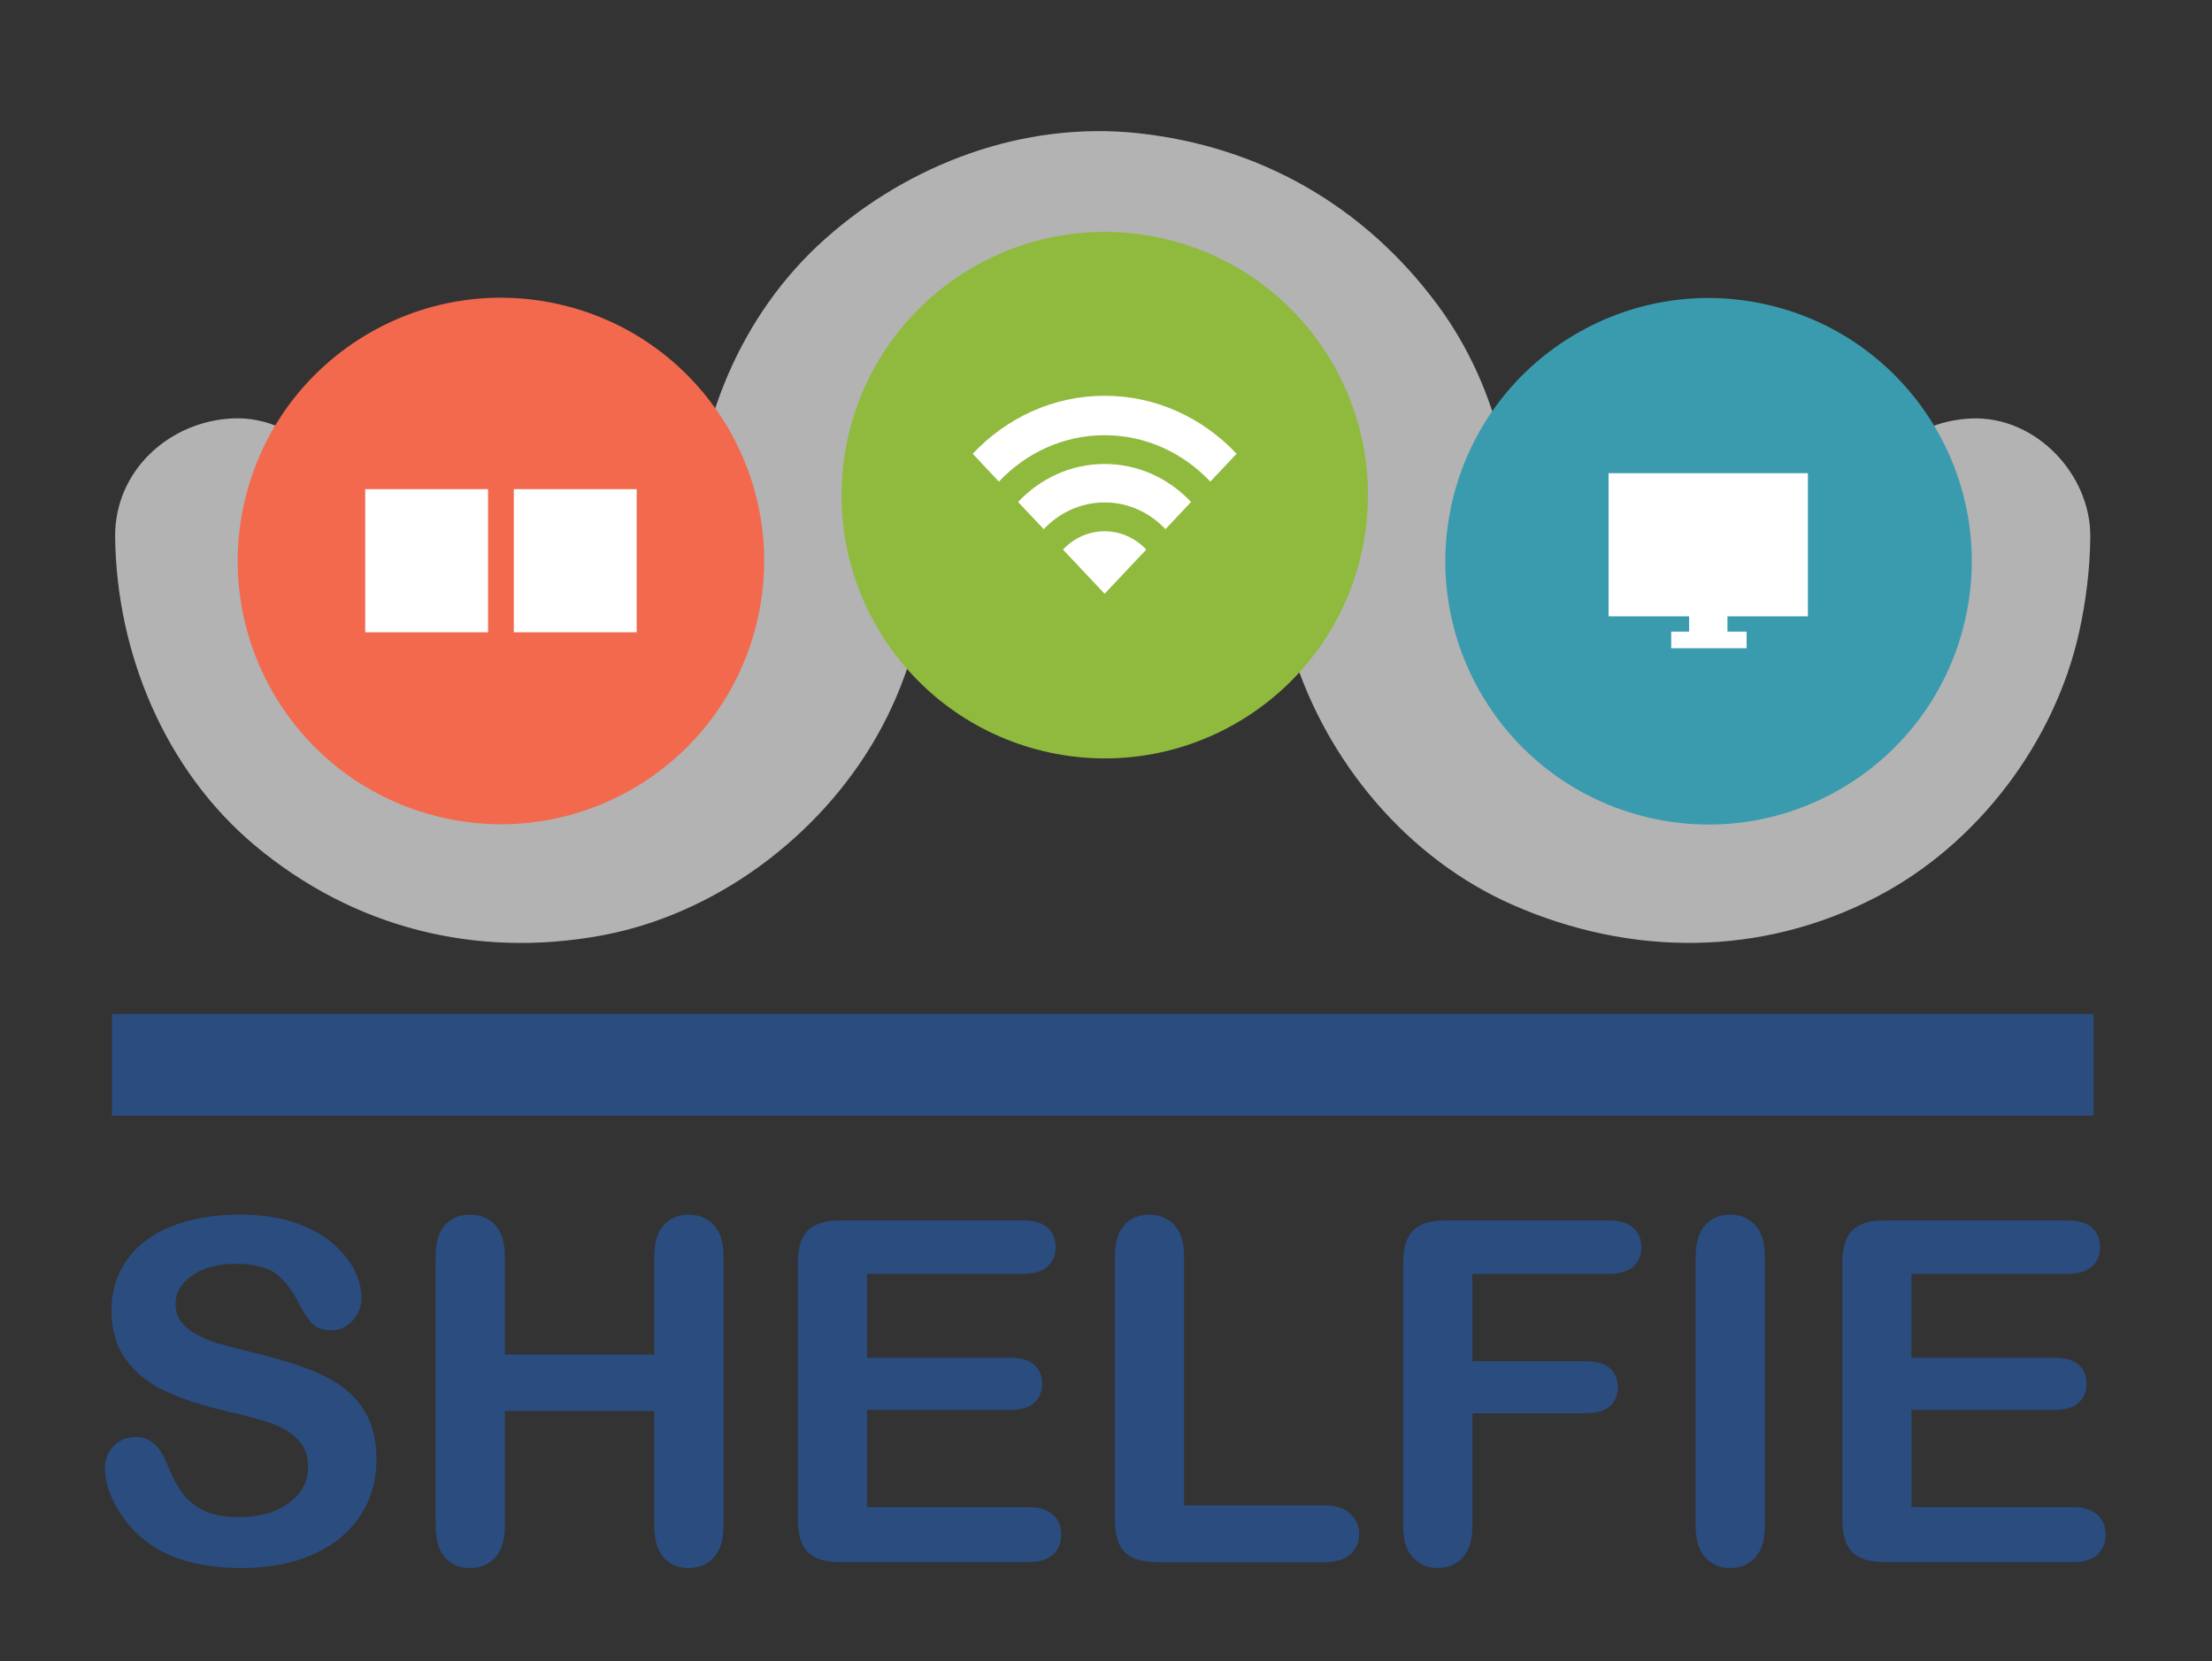
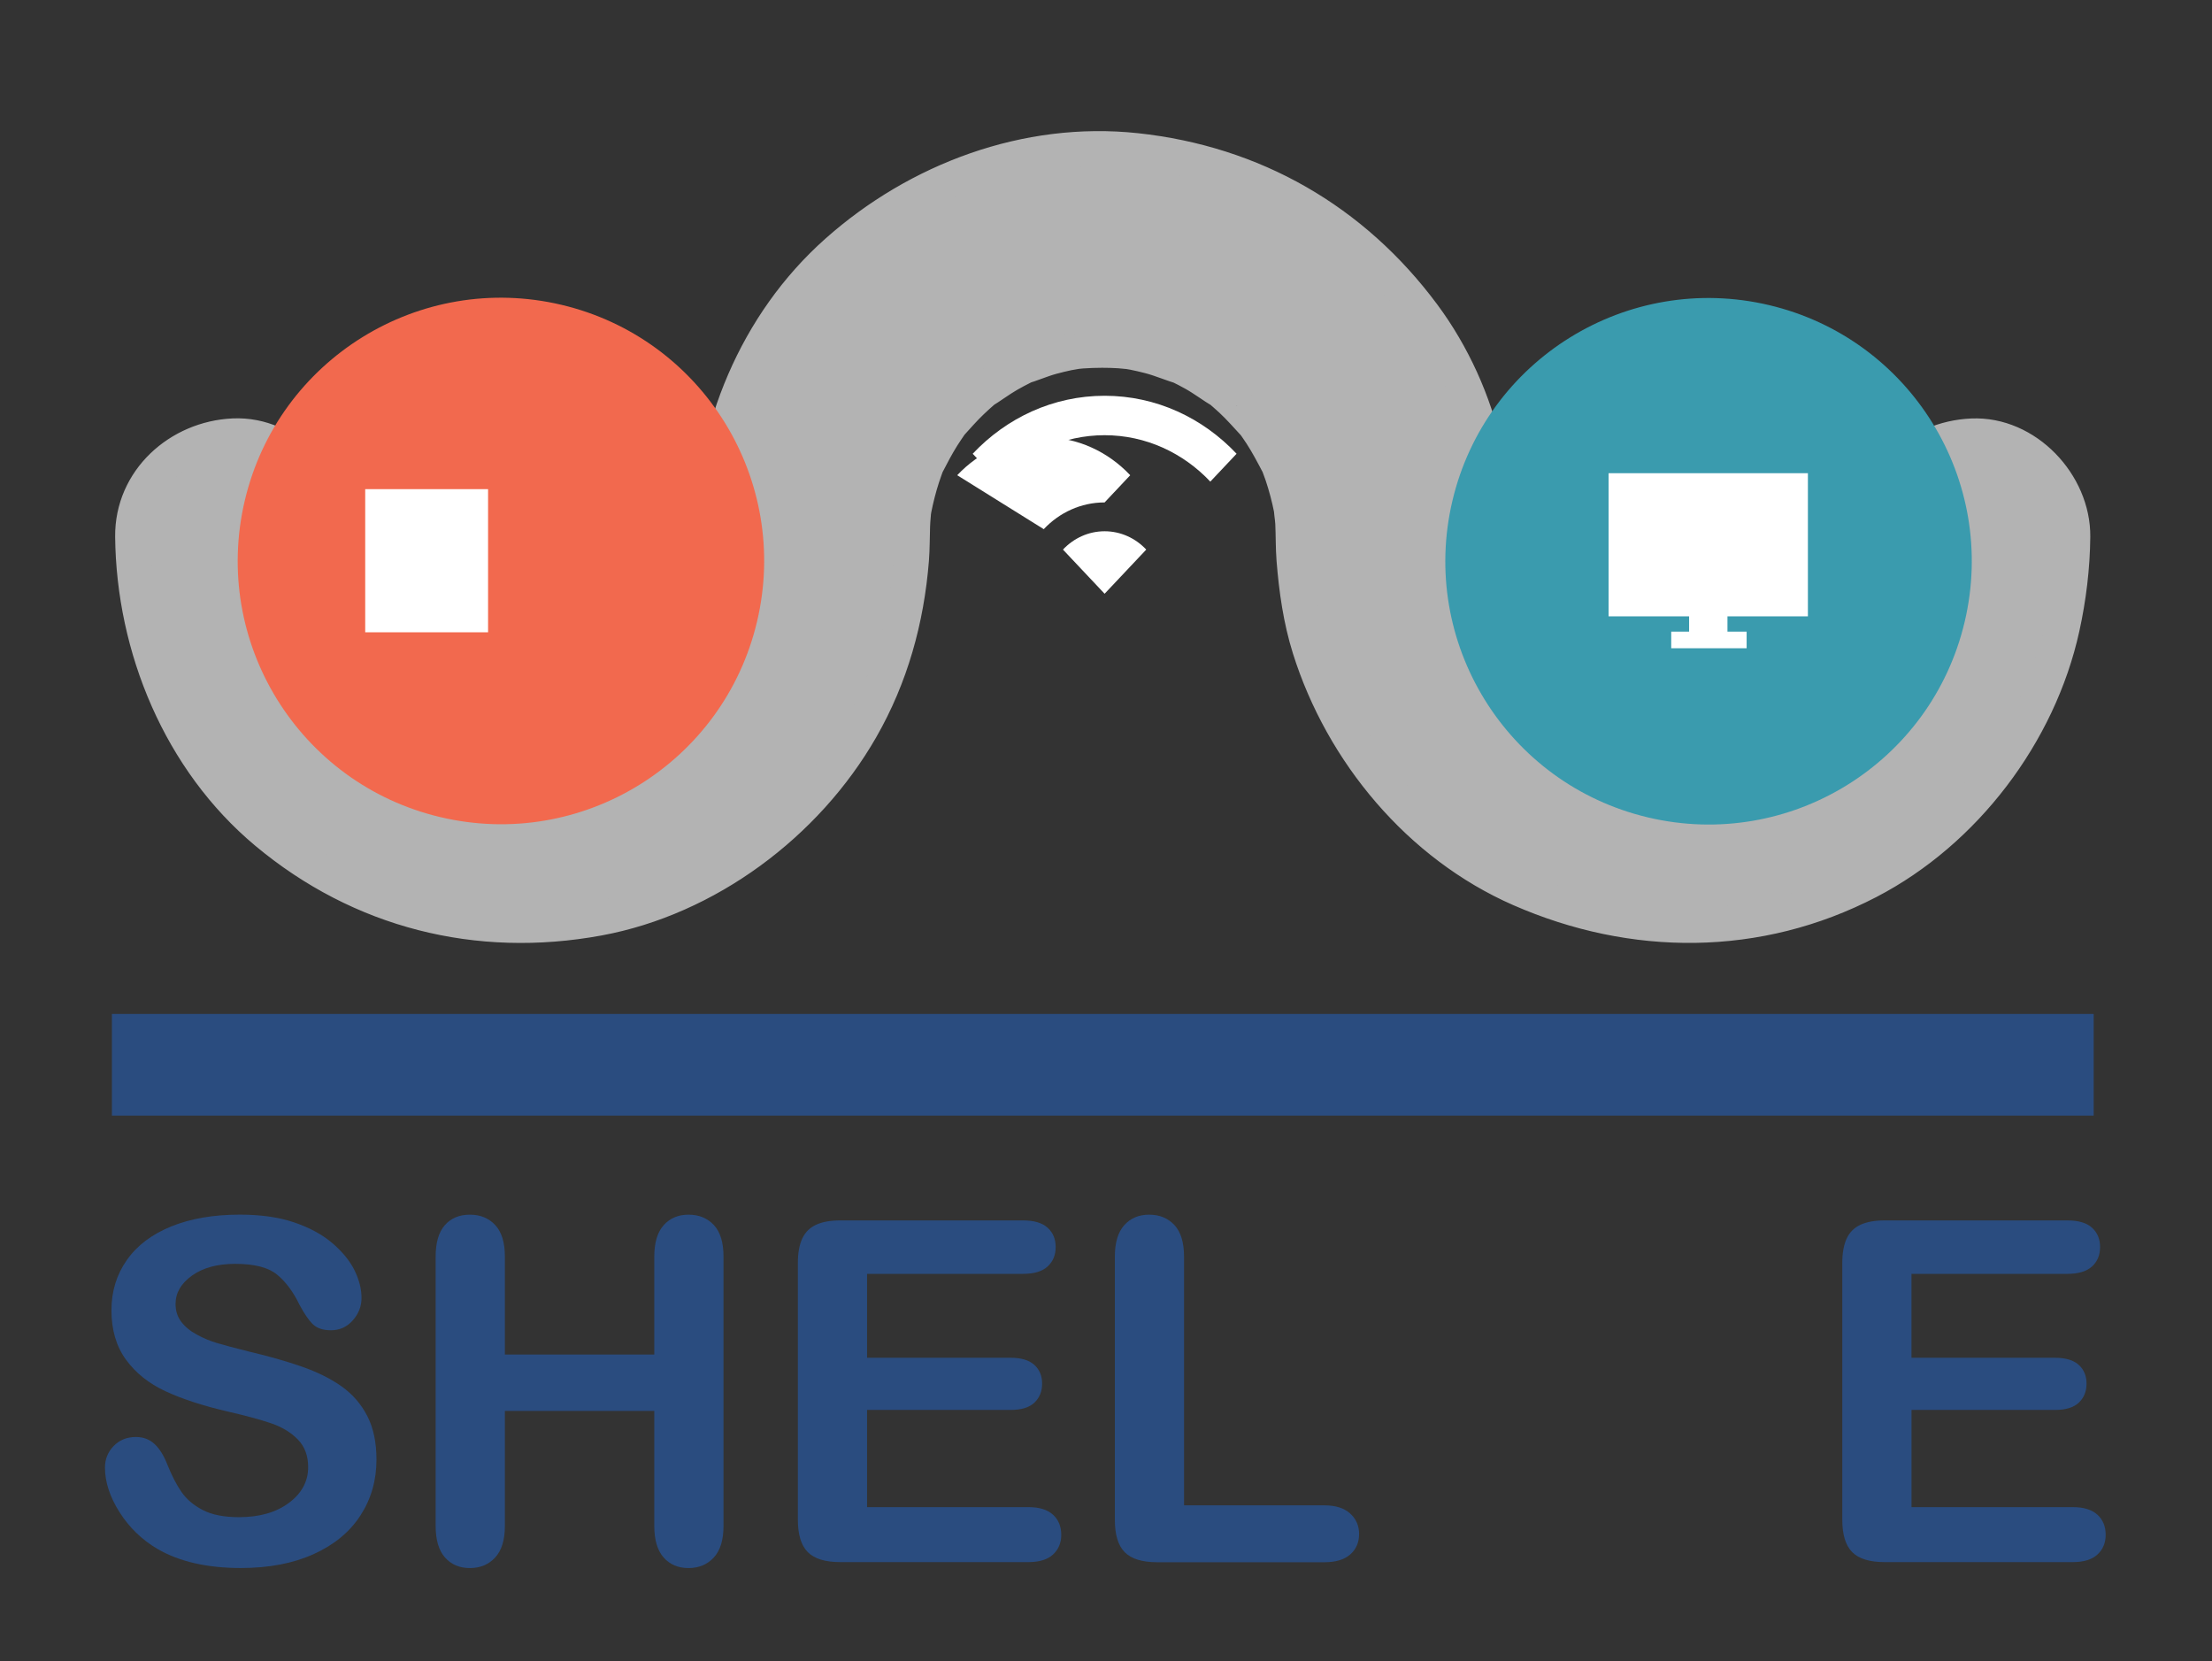
<svg xmlns="http://www.w3.org/2000/svg" version="1.1" id="Livello_1" x="0px" y="0px" viewBox="0 0 570 428" style="enable-background:new 0 0 570 428;" xml:space="preserve">
  <rect x="0" y="0" width="570" height="428" fill="#333333" stroke="none" />
  <style type="text/css">
	.st0{fill:#2A4C7F;}
	.st1{fill:#B3B3B3;stroke:#B3B3B3;stroke-width:9;stroke-miterlimit:10;}
	.st2{fill:#3A9BAE;}
	.st3{fill:#FFFFFF;}
	.st4{fill:#F2694E;}
	.st5{fill:#8FBA3E;}
</style>
  <rect x="28.84" y="261.24" class="st0" width="510.67" height="26.2" />
  <g>
    <path class="st0" d="M97.01,376.08c0,5.33-1.37,10.11-4.11,14.35c-2.74,4.25-6.76,7.57-12.04,9.97s-11.55,3.6-18.8,3.6   c-8.69,0-15.86-1.64-21.5-4.93c-4-2.36-7.26-5.51-9.76-9.46c-2.5-3.94-3.75-7.78-3.75-11.5c0-2.16,0.75-4.01,2.25-5.56   c1.5-1.54,3.41-2.31,5.74-2.31c1.88,0,3.47,0.6,4.77,1.8c1.3,1.2,2.41,2.98,3.33,5.34c1.12,2.8,2.33,5.15,3.63,7.03   c1.3,1.88,3.13,3.43,5.5,4.66c2.36,1.22,5.47,1.83,9.31,1.83c5.29,0,9.58-1.23,12.88-3.69c3.3-2.46,4.95-5.53,4.95-9.22   c0-2.92-0.89-5.29-2.67-7.12c-1.78-1.82-4.08-3.21-6.91-4.17c-2.82-0.96-6.6-1.98-11.32-3.06c-6.33-1.48-11.62-3.21-15.89-5.2   c-4.26-1.98-7.65-4.68-10.15-8.11c-2.5-3.42-3.75-7.68-3.75-12.76c0-4.84,1.32-9.15,3.96-12.91c2.64-3.76,6.47-6.66,11.47-8.68   c5-2.02,10.89-3.03,17.66-3.03c5.41,0,10.08,0.67,14.02,2.01c3.94,1.34,7.22,3.12,9.82,5.34c2.6,2.22,4.5,4.56,5.71,7   c1.2,2.44,1.8,4.83,1.8,7.15c0,2.12-0.75,4.04-2.25,5.74c-1.5,1.7-3.37,2.55-5.62,2.55c-2.04,0-3.59-0.51-4.65-1.53   c-1.06-1.02-2.21-2.69-3.45-5.01c-1.6-3.32-3.52-5.92-5.77-7.78c-2.24-1.86-5.85-2.79-10.81-2.79c-4.6,0-8.32,1.01-11.14,3.03   c-2.82,2.02-4.23,4.45-4.23,7.3c0,1.76,0.48,3.28,1.44,4.56c0.96,1.28,2.28,2.38,3.96,3.3c1.68,0.92,3.38,1.64,5.1,2.16   c1.72,0.52,4.56,1.28,8.53,2.28c4.96,1.16,9.46,2.44,13.48,3.84c4.02,1.4,7.45,3.1,10.27,5.1c2.82,2,5.02,4.53,6.61,7.6   C96.22,367.88,97.01,371.64,97.01,376.08z" />
    <path class="st0" d="M130.1,323.77v25.22h38.5v-25.22c0-3.6,0.81-6.31,2.43-8.11c1.62-1.8,3.75-2.7,6.4-2.7   c2.68,0,4.85,0.89,6.52,2.67c1.66,1.78,2.49,4.5,2.49,8.14v69.37c0,3.64-0.84,6.37-2.52,8.17s-3.84,2.7-6.49,2.7   c-2.68,0-4.83-0.91-6.43-2.73c-1.6-1.82-2.4-4.53-2.4-8.14v-29.61h-38.5v29.61c0,3.64-0.84,6.37-2.52,8.17   c-1.68,1.8-3.84,2.7-6.49,2.7c-2.68,0-4.83-0.91-6.43-2.73c-1.6-1.82-2.4-4.53-2.4-8.14v-69.37c0-3.6,0.79-6.31,2.37-8.11   c1.58-1.8,3.73-2.7,6.46-2.7c2.68,0,4.85,0.89,6.52,2.67C129.27,317.41,130.1,320.13,130.1,323.77z" />
    <path class="st0" d="M263.61,328.21h-40.18v21.62h37c2.72,0,4.75,0.61,6.1,1.83c1.34,1.22,2.01,2.83,2.01,4.83   c0,2-0.66,3.63-1.98,4.89c-1.32,1.26-3.36,1.89-6.13,1.89h-37v25.04H265c2.8,0,4.91,0.65,6.34,1.95c1.42,1.3,2.13,3.03,2.13,5.19   c0,2.08-0.71,3.77-2.13,5.08c-1.42,1.3-3.53,1.95-6.34,1.95h-48.47c-3.88,0-6.68-0.86-8.38-2.58c-1.7-1.72-2.55-4.5-2.55-8.35   v-66.18c0-2.56,0.38-4.65,1.14-6.28c0.76-1.62,1.95-2.8,3.57-3.54c1.62-0.74,3.69-1.11,6.22-1.11h47.09c2.84,0,4.96,0.63,6.34,1.89   c1.38,1.26,2.07,2.91,2.07,4.96c0,2.08-0.69,3.75-2.07,5.01C268.57,327.58,266.46,328.21,263.61,328.21z" />
    <path class="st0" d="M305.11,323.77v64.08h36.16c2.88,0,5.09,0.7,6.64,2.1c1.54,1.4,2.31,3.16,2.31,5.29   c0,2.16-0.76,3.92-2.28,5.26c-1.52,1.34-3.74,2.01-6.67,2.01h-43.06c-3.88,0-6.68-0.86-8.38-2.58c-1.7-1.72-2.55-4.5-2.55-8.35   v-67.81c0-3.6,0.81-6.31,2.43-8.11c1.62-1.8,3.75-2.7,6.4-2.7c2.68,0,4.85,0.89,6.52,2.67   C304.28,317.41,305.11,320.13,305.11,323.77z" />
-     <path class="st0" d="M414.54,328.21h-35.13v22.52h29.37c2.72,0,4.75,0.61,6.1,1.83c1.34,1.22,2.01,2.85,2.01,4.89   s-0.68,3.66-2.04,4.86c-1.36,1.2-3.38,1.8-6.07,1.8h-29.37v29.01c0,3.68-0.83,6.42-2.49,8.2c-1.66,1.78-3.79,2.67-6.4,2.67   c-2.64,0-4.79-0.9-6.46-2.7c-1.66-1.8-2.49-4.52-2.49-8.17v-67.75c0-2.56,0.38-4.65,1.14-6.28c0.76-1.62,1.95-2.8,3.57-3.54   c1.62-0.74,3.69-1.11,6.22-1.11h42.04c2.84,0,4.96,0.63,6.34,1.89c1.38,1.26,2.07,2.91,2.07,4.96c0,2.08-0.69,3.75-2.07,5.01   C419.5,327.58,417.38,328.21,414.54,328.21z" />
-     <path class="st0" d="M436.94,393.14v-69.37c0-3.6,0.82-6.31,2.46-8.11c1.64-1.8,3.76-2.7,6.37-2.7c2.68,0,4.85,0.89,6.52,2.67   c1.66,1.78,2.49,4.5,2.49,8.14v69.37c0,3.64-0.83,6.37-2.49,8.17c-1.66,1.8-3.83,2.7-6.52,2.7c-2.56,0-4.67-0.91-6.34-2.73   C437.77,399.45,436.94,396.74,436.94,393.14z" />
    <path class="st0" d="M532.74,328.21h-40.18v21.62h37c2.72,0,4.75,0.61,6.1,1.83c1.34,1.22,2.01,2.83,2.01,4.83   c0,2-0.66,3.63-1.98,4.89c-1.32,1.26-3.36,1.89-6.12,1.89h-37v25.04h41.56c2.8,0,4.91,0.65,6.34,1.95c1.42,1.3,2.13,3.03,2.13,5.19   c0,2.08-0.71,3.77-2.13,5.08c-1.42,1.3-3.53,1.95-6.34,1.95h-48.47c-3.88,0-6.68-0.86-8.38-2.58c-1.7-1.72-2.55-4.5-2.55-8.35   v-66.18c0-2.56,0.38-4.65,1.14-6.28c0.76-1.62,1.95-2.8,3.57-3.54c1.62-0.74,3.69-1.11,6.22-1.11h47.09c2.84,0,4.96,0.63,6.34,1.89   c1.38,1.26,2.07,2.91,2.07,4.96c0,2.08-0.69,3.75-2.07,5.01C537.69,327.58,535.58,328.21,532.74,328.21z" />
  </g>
  <path class="st1" d="M482.2,138.29c-0.03,2.89-0.57,5.86-0.5,8.73c-0.18-7.11,0.55-3.8,0.07-1.25c-0.26,1.39-0.57,2.77-0.91,4.14  c-0.68,2.72-1.6,5.34-2.47,8c-1.63,4.95,2.8-5.76,0.51-1.11c-0.61,1.23-1.18,2.48-1.82,3.69c-1.27,2.41-2.67,4.75-4.2,7.01  c-1.18,1.75-4.25,4.6,0.86-0.88c-0.91,0.98-1.71,2.11-2.6,3.11c-1.78,2.02-3.68,3.95-5.67,5.77c-0.97,0.88-2.19,1.68-3.06,2.64  c4.19-4.62,3.16-2.35,0.95-0.81c-2.22,1.55-4.52,2.97-6.9,4.26c-1.2,0.65-2.43,1.22-3.63,1.84c-4.58,2.36,6.07-2.17,1.19-0.48  c-2.61,0.91-5.2,1.82-7.88,2.51c-1.35,0.35-2.71,0.65-4.08,0.92c-2.33,0.46-6.18-0.14,1.34-0.06c-2.85-0.03-5.74,0.49-8.61,0.49  c-2.91,0-5.86-0.56-8.74-0.5c7.18-0.13,3.73,0.53,1.23,0.05c-1.4-0.27-2.79-0.58-4.17-0.93c-2.75-0.7-5.38-1.63-8.07-2.53  c-4.97-1.68,5.73,2.8,1.05,0.46c-1.24-0.62-2.51-1.2-3.74-1.86c-2.45-1.3-4.82-2.73-7.11-4.29c-1.8-1.22-4.45-4.27,0.81,0.8  c-0.98-0.94-2.15-1.75-3.17-2.65c-2.06-1.82-4.02-3.75-5.88-5.78c-0.93-1.02-1.8-2.08-2.69-3.12c-3.37-3.91,3.55,5.21,0.74,0.88  c-1.5-2.32-3.04-4.58-4.37-7c-0.66-1.21-1.29-2.44-1.89-3.68c-1.2-2.51-0.82-5.12,0.42,1.13c-0.52-2.64-1.89-5.32-2.58-7.95  c-0.36-1.36-0.67-2.73-0.95-4.11c-0.47-2.35-0.04-6.2,0.03,1.31c-0.03-2.86-0.46-5.75-0.51-8.62c-0.15-7.52-1-15.14-2.61-22.49  c-2.71-12.37-8.28-24.61-15.83-34.78c-18.11-24.4-43.81-39.12-74.03-42.36c-28.08-3.01-56.21,7.52-77.08,26.09  c-20.89,18.58-31.97,45.9-32.51,73.55c-0.06,2.87-0.48,5.76-0.51,8.62c0.08-7.51,0.5-3.66,0.03-1.31c-0.28,1.38-0.59,2.75-0.95,4.11  c-0.59,2.26-1.37,4.43-2.09,6.65c-1.6,4.96,2.8-5.76,0.51-1.08c-0.81,1.65-1.59,3.31-2.48,4.93c-1.33,2.42-2.87,4.68-4.37,7  c-2.8,4.33,4.11-4.79,0.74-0.88c-0.9,1.04-1.77,2.1-2.69,3.12c-1.54,1.69-3.16,3.32-4.85,4.86c-1.02,0.93-2.08,1.8-3.12,2.7  c-3.36,2.92,5.45-3.82-0.26,0.07c-2.67,1.82-5.46,3.47-8.34,4.93c-1.22,0.62-2.6,1.09-3.78,1.79c6.41-3.82,2.65-1.12,0.34-0.32  c-2.9,1-5.85,1.83-8.85,2.47c-1.37,0.29-2.89,0.38-4.22,0.78c4.53-0.57,5.41-0.7,2.61-0.39c-0.97,0.09-1.93,0.17-2.9,0.22  c-3.39,0.2-6.79,0.17-10.17-0.09c-2.59-0.2-5.62-1.77,1.27,0.28c-1.32-0.39-2.79-0.48-4.14-0.77c-3.16-0.68-6.27-1.57-9.3-2.67  c-2.39-0.86-4.7-3.1,1.14,0.57c-1.5-0.94-3.3-1.56-4.87-2.41c-2.59-1.41-5-3.03-7.45-4.66c-2.06-1.36-2.66-3.38,1.5,1.2  c-1.17-1.29-2.77-2.35-4.05-3.56c-2.3-2.17-4.37-4.52-6.44-6.91c-3.34-3.87,3.57,5.24,0.79,0.95c-0.99-1.52-2.03-3-2.96-4.56  c-1.41-2.36-2.61-4.8-3.82-7.26c-2.29-4.66,2.14,6.05,0.51,1.11c-0.58-1.77-1.23-3.5-1.74-5.29c-0.92-3.18-1.24-6.5-2.12-9.66  c1.99,7.09,0.46,3.65,0.28,1.18c-0.15-1.95-0.21-3.9-0.23-5.85C86,124.7,74.3,111.67,60.16,112.3  c-13.95,0.63-26.14,11.42-25.99,25.99c0.31,28.6,12.29,57.63,34.5,76.17c24.29,20.28,54.43,27.86,85.52,22.14  c27.98-5.16,53.59-24.3,67.67-48.84c7.73-13.47,11.79-28.16,13.02-43.56c0.23-2.89,0.18-5.78,0.29-8.68  c0.06-1.68,0.26-3.34,0.37-5.01c0.18-2.84-0.56,3.72-0.47,3.39c0.24-0.89,0.31-1.87,0.49-2.78c0.54-2.74,1.24-5.45,2.09-8.11  c0.42-1.32,0.92-2.61,1.38-3.92c1.33-3.85-2.69,5.43-0.16,0.53c1.26-2.44,2.52-4.85,3.98-7.18c0.73-1.16,1.51-2.27,2.27-3.4  c3.06-4.53-3.02,3.37-0.32,0.4c1.84-2.02,3.61-4.07,5.59-5.96c0.99-0.94,2-1.86,3.03-2.75c0.51-0.44,1.08-0.85,1.57-1.31  c2.21-2.06-4.6,3.13-2.01,1.57c2.35-1.41,4.52-3.09,6.91-4.46c1.2-0.68,2.41-1.33,3.65-1.95c0.62-0.31,1.25-0.59,1.87-0.9  c3.12-1.59-1.67,0.77-2.39,0.97c2.68-0.75,5.25-1.92,7.95-2.66c1.36-0.37,2.74-0.71,4.12-1c1.16-0.25,6.88-1.13,2.18-0.5  c-4.68,0.62,0.48,0.02,1.58-0.05c1.71-0.11,3.42-0.18,5.13-0.18c1.47,0,2.94,0.04,4.4,0.13c1.19,0.07,7.02,0.73,2.31,0.1  c-4.66-0.62,0.41,0.14,1.49,0.36c1.39,0.28,2.77,0.6,4.14,0.96c2.95,0.77,5.74,2.04,8.66,2.84c0.31,0.08-5.47-2.49-3.01-1.26  c0.62,0.31,1.26,0.58,1.89,0.88c1.24,0.6,2.47,1.24,3.68,1.91c2.62,1.45,4.98,3.29,7.55,4.8c2.26,1.33-2.67-2.15-2.52-2  c0.47,0.48,1.09,0.86,1.59,1.3c1.03,0.9,2.07,1.78,3.08,2.72c2.18,2.03,4.11,4.25,6.13,6.43c2.99,3.24-3.18-4.6-0.69-0.96  c0.77,1.13,1.58,2.23,2.32,3.38c1.62,2.51,3,5.12,4.38,7.76c0.3,0.57,0.5,1.35,0.88,1.87c0.14,0.19-2.11-5.58-1.27-3.03  c0.43,1.31,0.99,2.59,1.42,3.9c0.96,2.87,1.74,5.8,2.33,8.77c0.14,0.69,0.23,1.4,0.38,2.08c0.61,2.72-0.41-3.7-0.42-3.4  c-0.05,1.64,0.33,3.35,0.42,5c0.15,3.13,0.07,6.27,0.32,9.4c0.61,7.66,1.71,15.46,4.02,22.81c8.43,26.83,28.3,50.69,54.28,62.07  c29.14,12.76,61.23,12.83,89.72-1.96c24.86-12.91,43.96-38.12,49.96-65.44c1.68-7.63,2.64-15.55,2.72-23.37  c0.15-13.6-12.06-26.61-25.99-25.99C493.99,112.94,482.36,123.72,482.2,138.29L482.2,138.29z" />
  <g>
    <ellipse transform="matrix(0.23 -0.973 0.973 0.23 198.453 539.698)" class="st2" cx="440.2" cy="144.47" rx="67.83" ry="67.83" />
    <g>
      <rect x="414.51" y="121.92" class="st3" width="51.36" height="36.88" />
      <rect x="435.26" y="150.23" class="st3" width="9.88" height="14.16" />
      <rect x="430.65" y="162.74" class="st3" width="19.43" height="4.28" />
    </g>
  </g>
  <g>
    <ellipse transform="matrix(0.23 -0.973 0.973 0.23 -41.177 236.912)" class="st4" cx="129.09" cy="144.47" rx="67.83" ry="67.83" />
    <g>
      <rect x="94.11" y="126.03" class="st3" width="31.66" height="36.88" />
-       <rect x="132.4" y="126.03" class="st3" width="31.66" height="36.88" />
    </g>
  </g>
  <g>
-     <ellipse transform="matrix(0.23 -0.973 0.973 0.23 95.183 375.211)" class="st5" cx="284.64" cy="127.47" rx="67.83" ry="67.83" />
    <g>
      <path class="st3" d="M273.91,141.6c2.75-2.91,6.54-4.72,10.73-4.72c4.19,0,7.98,1.8,10.73,4.72l-10.73,11.38L273.91,141.6z" />
-       <path class="st3" d="M268.96,136.34c4.01-4.26,9.56-6.89,15.68-6.89c6.12,0,11.67,2.63,15.68,6.89l6.6-7.01    c-5.7-6.05-13.58-9.79-22.29-9.79c-8.7,0-16.58,3.74-22.29,9.79L268.96,136.34z" />
+       <path class="st3" d="M268.96,136.34c4.01-4.26,9.56-6.89,15.68-6.89l6.6-7.01    c-5.7-6.05-13.58-9.79-22.29-9.79c-8.7,0-16.58,3.74-22.29,9.79L268.96,136.34z" />
      <path class="st3" d="M257.4,124.09c6.97-7.39,16.6-11.96,27.24-11.96c10.63,0,20.27,4.57,27.24,11.96l6.77-7.18    c-8.7-9.23-20.72-14.94-34-14.94c-13.28,0-25.3,5.71-34,14.94L257.4,124.09z" />
    </g>
  </g>
</svg>